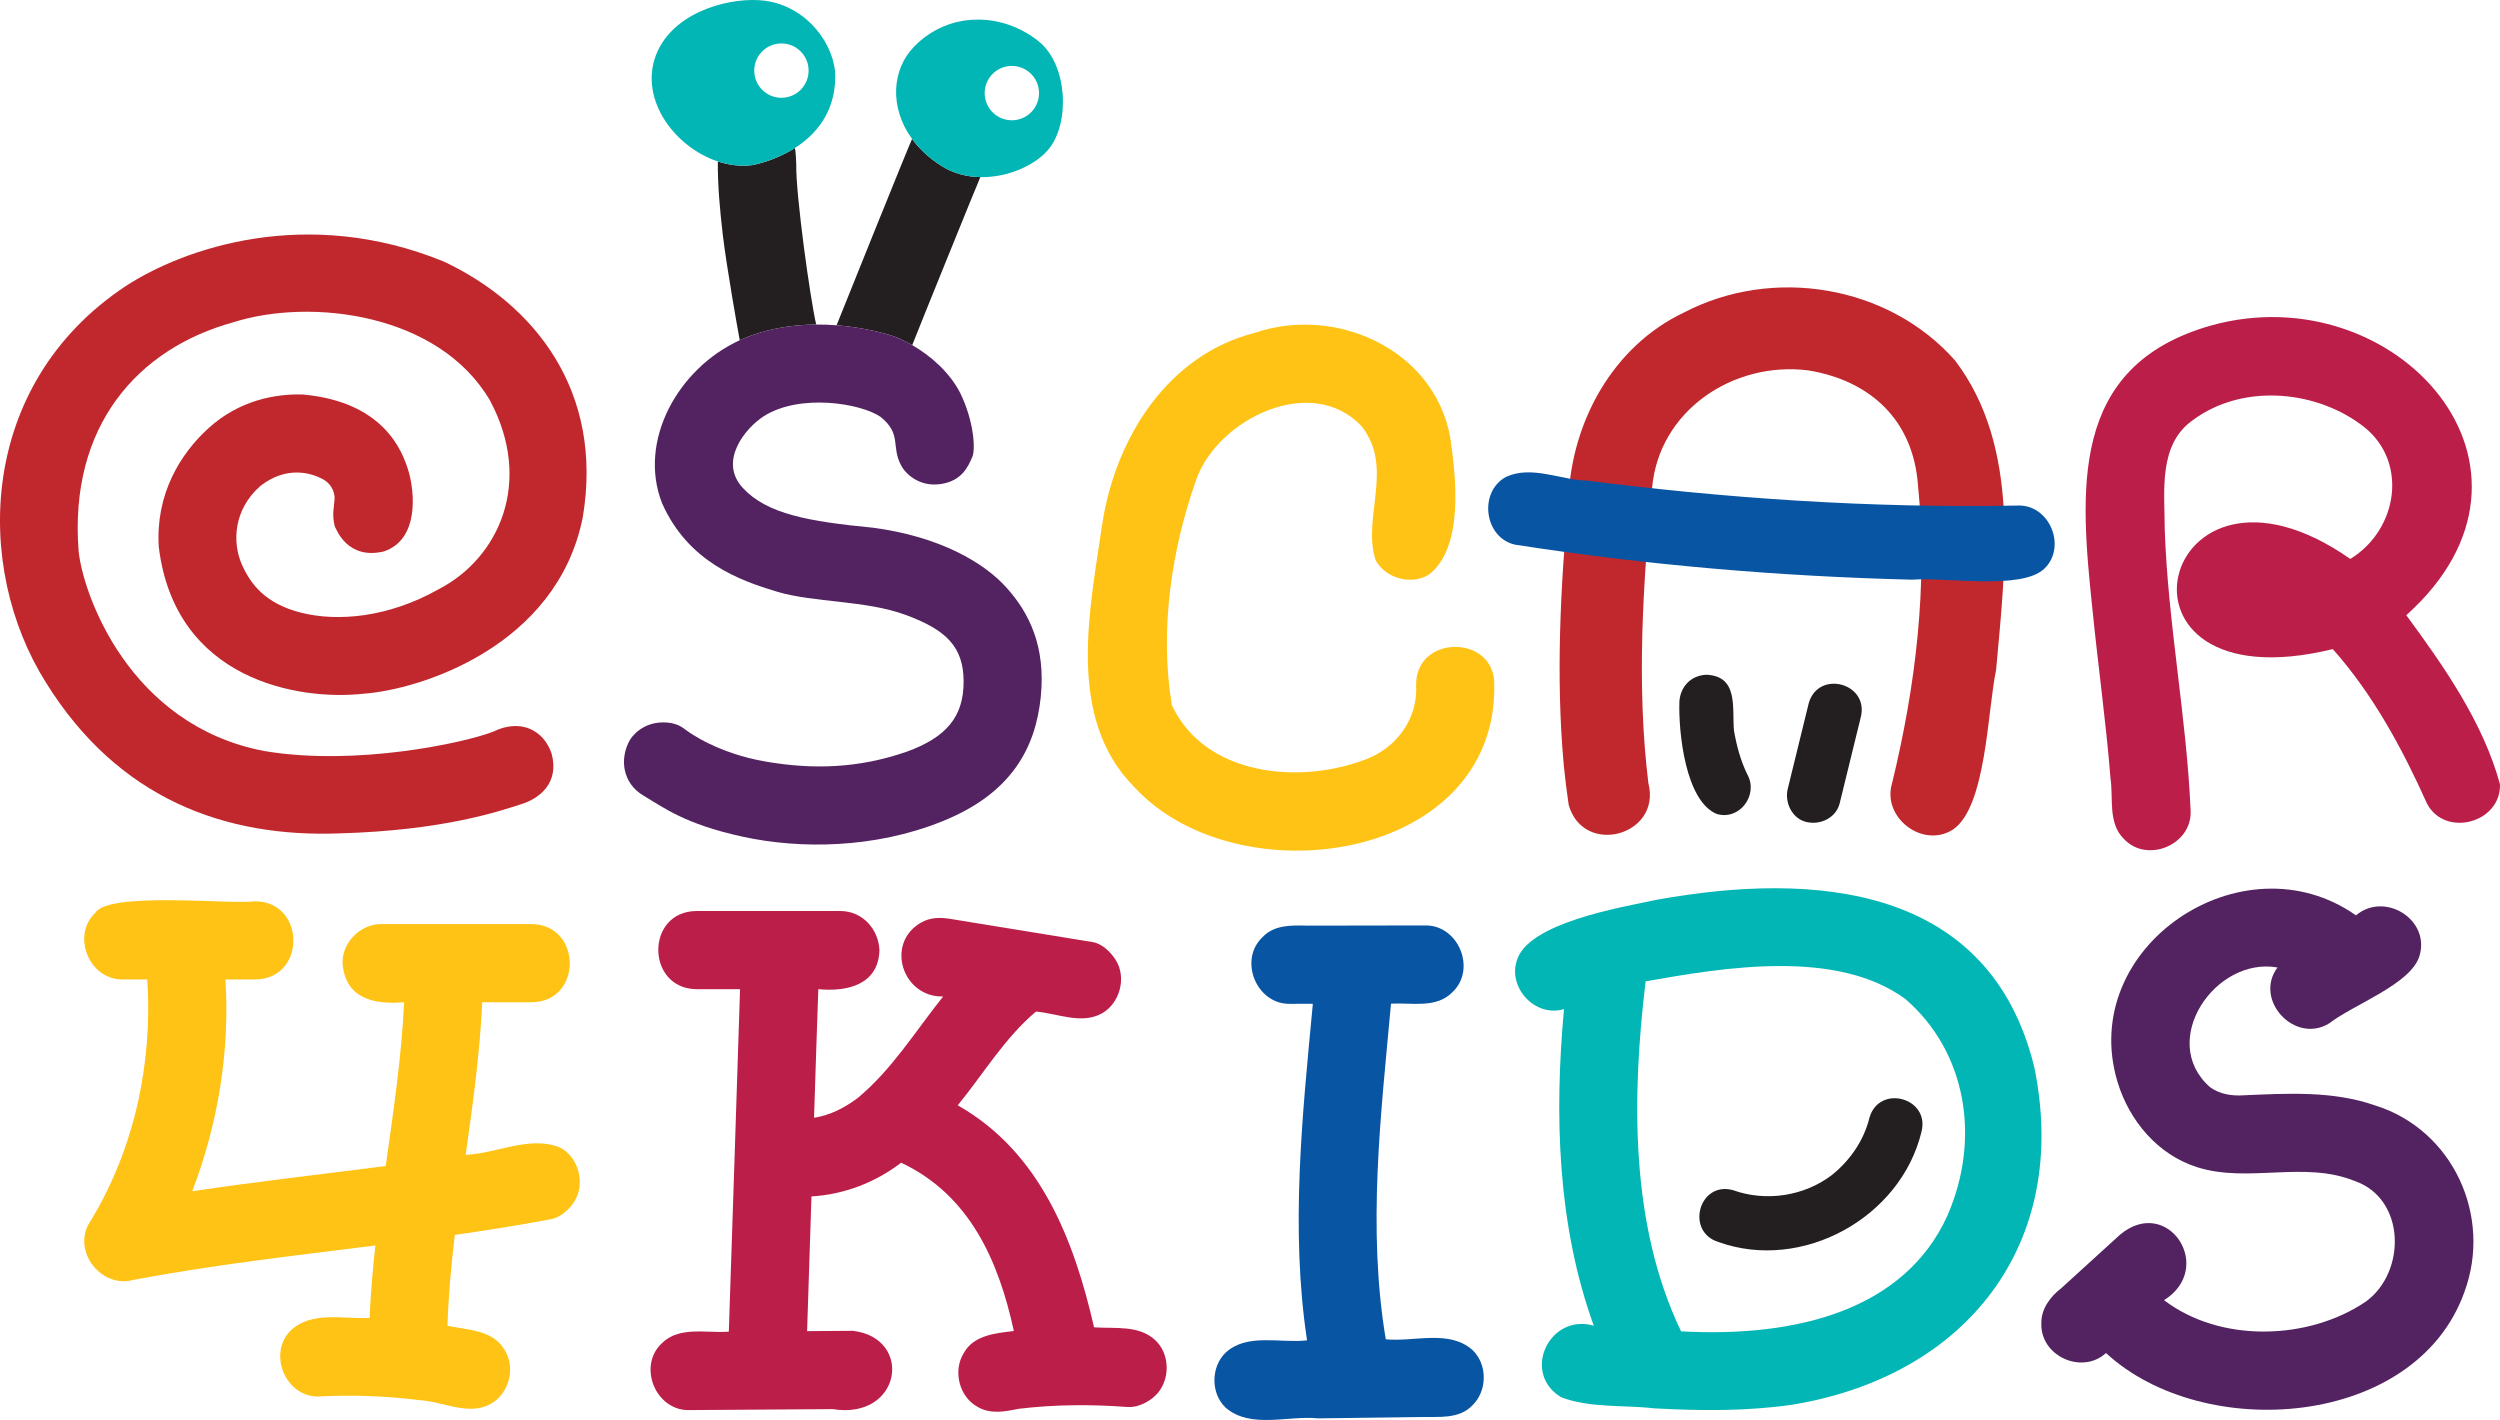
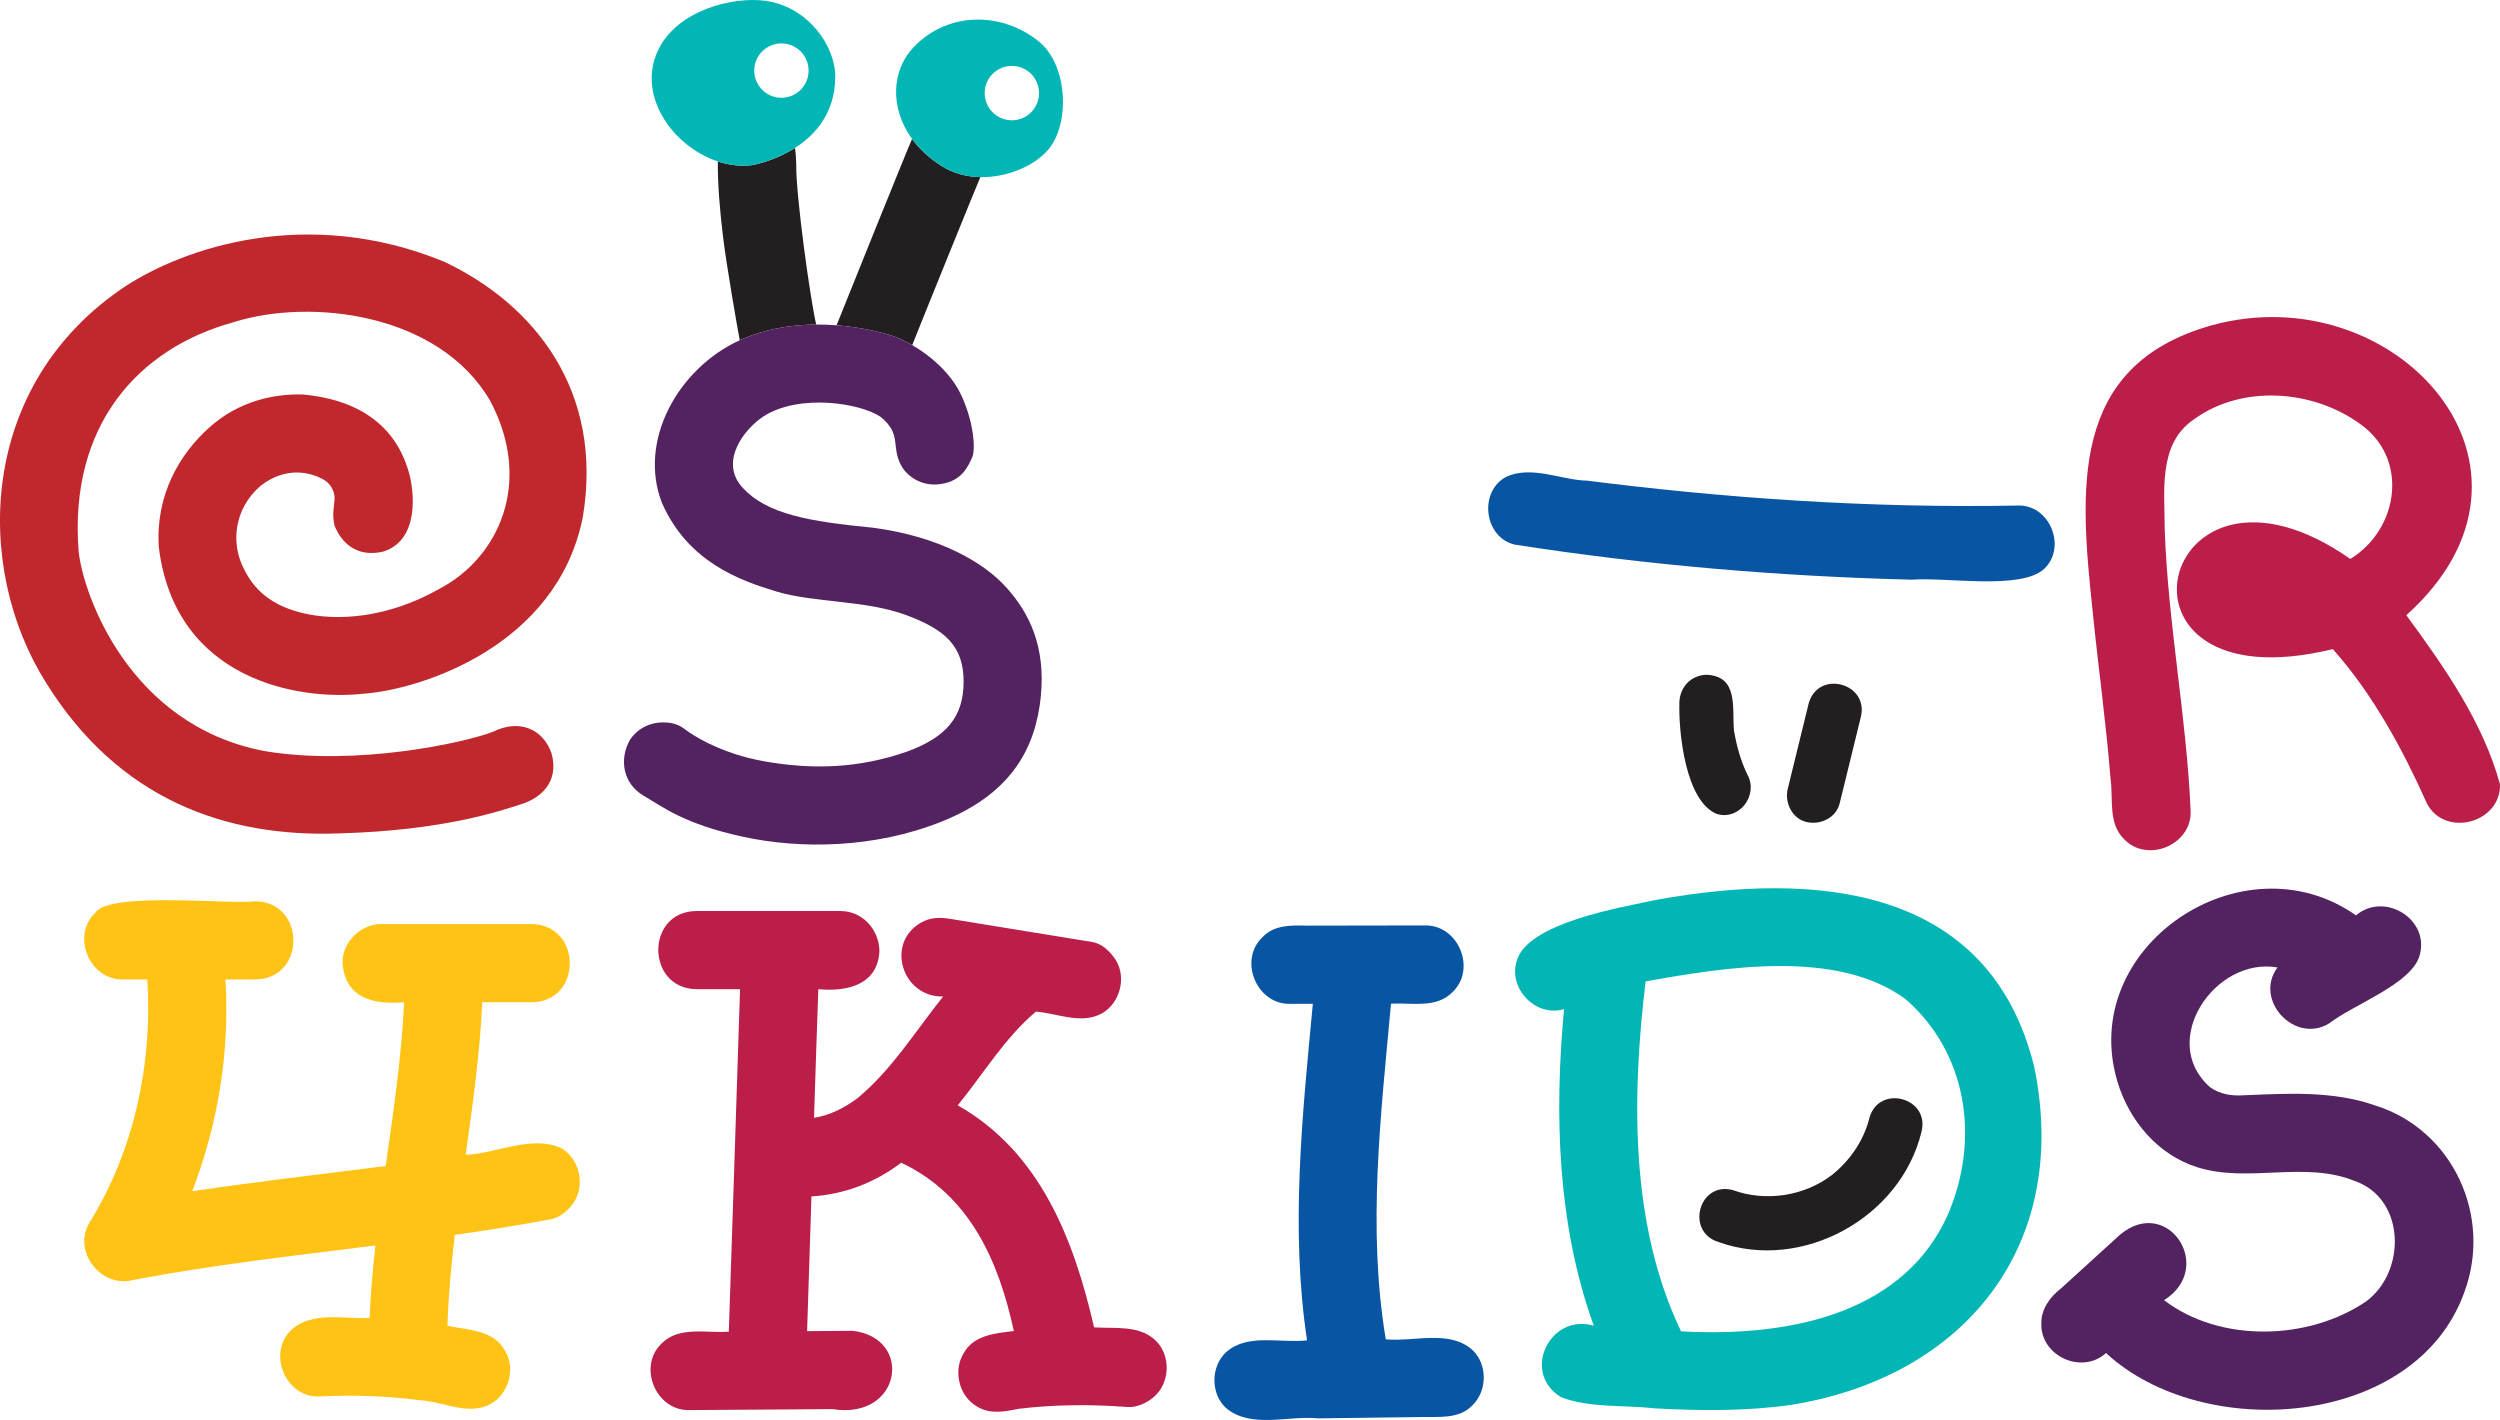
<svg xmlns="http://www.w3.org/2000/svg" id="Layer_2" viewBox="0 0 1262.05 716.83">
  <defs>
    <style>.cls-1{fill:#231f20;}.cls-2{fill:#01b6b4;}.cls-3{fill:#532260;}.cls-4{fill:#bb1e49;}.cls-5{fill:#0855a3;}.cls-6{fill:#ffc316;}.cls-7{fill:#c1282d;}</style>
  </defs>
  <g id="Layer_1-2">
    <path class="cls-2" d="M1026.97,538.78c-22.6-92.36-111.3-98.88-190.56-84.57-17.98,3.85-65.52,11.62-70.78,30.99-4.3,13.97,9.84,28.56,23.91,24.2-4.9,53.44-3.38,108.9,15.03,159.83-22.31-6.43-36.79,23.79-16.51,36.11,14.63,5.57,31.49,3.82,46.98,5.62,23.12,1.25,46.28,1.5,69.24-1.76,88.18-14.24,141.03-81.01,122.68-170.42ZM983.04,613.8c-21.35,46.88-74.82,61.56-134.4,58.29-25.92-54.02-24.84-118.73-17.91-176.68,39.98-7.1,96.4-16.5,131.13,8.89-.03-.03-.07-.06-.09-.09.09.06.18.13.23.19-.03-.01-.07-.04-.12-.08,30.98,26.83,38.15,70.65,21.16,109.49Z" />
    <path class="cls-1" d="M970,571.36c-10.46,43.41-60.25,70.81-102.42,55.65-16.93-5.16-9.91-30.86,7.23-26.22,16.58,6.01,35.88,3.09,49.92-7.58,9.22-7.38,16.24-17.54,19.04-29.06,4.97-16.98,30.69-9.96,26.22,7.23Z" />
    <path class="cls-5" d="M743.33,709.41c-6.77,7.15-17.05,5.7-25.96,5.94-17.31.22-34.61.45-51.92.67-15.26-1.57-34.03,5.45-46.67-5.35-7.68-7.23-7.56-20.65,0-27.9,10.96-9.95,27.56-4.55,41.04-6.14-8.49-56.38-2.38-113.5,2.93-169.89-3.81.01-7.62.01-11.43.02-17.01.43-26.26-22.09-13.95-33.69,5.79-6.19,14.56-6.01,22.37-5.79,19.84-.03,39.69-.07,59.52-.1,17.02-.42,26.27,22.11,13.95,33.69-8.12,8.34-20.57,5.22-31,5.8-5.12,56.12-12.03,113.41-2.64,169.44,14.35,1.4,31.97-5.07,43.75,5.39,7.68,7.25,7.55,20.65,0,27.91Z" />
    <path class="cls-6" d="M290.03,606.41c-2.3,3.93-7.16,8.2-11.79,9.06-16.14,3.03-32.37,5.61-48.63,7.94-1.83,15.25-3.25,30.55-3.71,45.88,10.32,2.15,23.17,2.03,28.95,12.41,5.6,8.96,2.06,21.89-7.07,26.99-11.33,6.27-24.1-1.21-36-1.86-16.8-2.12-33.77-2.73-50.68-1.86-17.02.66-26.38-22.11-13.95-33.69,10.53-9.48,26.44-5.29,39.43-5.96.5-12.23,1.58-24.42,2.92-36.58-40.74,5.13-81.61,9.72-121.97,17.34-16.32,4.66-31.32-14.41-22.28-28.99,22.45-36.33,31.88-80.22,29.09-122.65h-12.24c-17.01.41-26.27-22.08-13.95-33.69,6.98-10.93,69.9-3.92,80.68-5.78,25.63.34,25.76,39.32,0,39.47,0,0-15.03,0-15.03,0,2.3,36.25-3.76,73.03-16.77,106.92,32.48-4.83,65.11-8.55,97.67-12.73,3.89-27.45,7.99-54.96,9.3-82.68-15.23,1.32-29.76-1.84-31.09-19.73-.29-10.54,9.26-19.91,19.73-19.73,0,0,75.72,0,75.72,0,25.63.34,25.77,39.3,0,39.47,0,0-24.91,0-24.91,0-1.21,25.81-4.76,51.43-8.37,77.02,15.76-.67,32.73-9.99,47.88-3.57,9.28,5.07,12.52,18.06,7.08,27.01Z" />
    <path class="cls-4" d="M583.24,704.51c-3.32,3.32-9.14,6.15-13.95,5.78-18.13-1.38-36.74-1.3-54.82.88-7.1,1.39-14.36,2.94-20.96-.95-9.28-5.07-12.53-18.06-7.08-27,4.94-9.21,16.08-10.19,25.38-11.29-7.69-35.44-22.3-68.71-56.9-84.97-12.96,9.99-28.92,16.07-45.27,17.02-.75,22.67-1.47,45.33-2.2,68,7.72-.06,15.43-.1,23.16-.16,30.72,3.73,24.46,45.13-10.3,39.53-24.11.17-48.19.33-72.29.49-17.01.47-26.25-22.13-13.95-33.69,8.92-8.87,22.58-5,33.86-5.91,1.92-55.37,3.82-117.49,5.67-172.87h-22c-25.63-.34-25.76-39.3,0-39.47,0,0,72.64,0,72.64,0,11.06,0,19.25,9.04,19.73,19.73-.49,17.54-16.32,21.14-30.86,19.73-.81,21.64-1.43,43.3-2.16,64.93,8.08-1.28,15.43-5.04,21.93-9.91.01,0,.02,0,.02-.01,17.38-14.38,29.26-33.88,43.23-51.33-20.43.54-29.35-26.55-11.41-37.16,4.9-2.86,9.81-2.86,15.21-1.98,23.84,3.89,47.7,7.77,71.55,11.66,4.97.81,9.18,5.02,11.79,9.08,5.58,8.94,2.06,21.89-7.08,26.99-10.41,5.66-22.25-.07-33.22-.96-15.82,13.35-26.5,31.43-39.48,47.32,41.62,23.59,58.65,67.76,68.83,112.08,10.47.72,22.69-1.27,30.95,6.53,7.68,7.25,7.54,20.65,0,27.91Z" />
    <path class="cls-3" d="M1244.01,652.43c-24.65,68.56-131.69,76.05-180.86,30.6-12.12,11.09-33.12,1.58-32.64-14.86-.21-7.28,4.5-13.6,10.04-17.84,9.9-9.02,19.8-18.04,29.71-27.06,24.05-20.07,48.29,16.73,22.2,33.08,28.34,21.66,72.97,20.4,102.03.61,20.32-15,19.98-51.84-5.83-60.79-25.51-10.34-53.77,1.25-79.58-6.97-19.82-6.31-34.16-23.41-40.11-43-20.53-68.23,63.18-124.32,120.37-84.11,14.42-12.19,37.55,2.05,32.08,20.39-4.13,14.28-33.19,24.54-45.51,34.07-17.31,10.84-38.4-11.72-26.19-28.15-31.47-5.57-60.41,37.1-34.12,60.38,4.91,3.61,11.03,4.55,17.01,4.15,22.13-.95,45.04-2.34,66.3,5.08,39.46,12.27,59.42,56.12,45.09,94.41Z" />
    <path class="cls-1" d="M412.04,163.84c-12.22.06-25.67,2.07-38.55,7.9-.02.01-.03.02-.05.02-.63-3.13-6.78-37.76-8.59-53.49-1.41-12.17-2.56-24.49-2.48-36.77,5.69,1.89,11.65,2.61,17.48,1.84,0,0,10.81-1.86,21.44-8.63.39,1.54.69,6.8.67,8.32-.26,15.34,7.13,68.36,10.08,80.81Z" />
    <path class="cls-1" d="M494.9,89.41c-.83,1.63-32.73,80.4-34.39,84.81-3.97-2.29-7.97-4.07-11.72-5.23-5.97-1.71-15.14-3.84-25.94-4.73-.18-.02-.35-.04-.53-.05.68-1.8,36.6-91.06,38.11-94.07,3.64,4.98,8.54,9.63,14.77,13.59,6.06,3.84,12.89,5.55,19.7,5.68Z" />
-     <path class="cls-6" d="M754.34,345.71c1.47,89.49-129.7,108.13-181.75,51.61-34.66-35.03-22.39-89.72-16.04-133.52,6.78-42.82,32.86-84.55,76.88-95.78,40.69-13.9,90.38,8.14,98.61,52.4,3.01,20.26,7.1,55.55-10.54,69.57-8.97,5.6-21.9,2.06-27-7.09-7.16-21.19,9.55-46.9-7.21-67.79-25.11-26.67-72.21-3.77-83.26,26.64-12.75,35.82-18.72,76.68-12.44,114.24,16.77,35.91,64.87,40.2,98.19,27.23,15.46-5.92,26.15-20.73,25.1-37.52-.18-25.54,39.83-25.48,39.47,0Z" />
-     <path class="cls-7" d="M1007.66,338.27c-4.36,20.36-4.89,69.27-21.85,80.56-15.34,9.67-35.94-6.25-30.63-23.55,11.91-48.9,18.14-100.11,13.05-150.36-2.37-32.59-23.76-52.77-55.41-57.95-37.77-4.76-75.56,20.32-78.83,59.63-4.69,49.26-7.85,99.46-1.86,148.75,6.79,26.42-32.69,37.27-40.22,11.02-.96-6.58-1.82-13.18-2.46-19.79-4.12-44.98-1.69-90.3,2.37-135.19,1.69-38.7,22.52-76.66,58.25-93.62,44.83-23.4,103.11-13.92,136.84,24.16,33.44,43.91,25.34,104.72,20.75,156.36Z" />
+     <path class="cls-7" d="M1007.66,338.27Z" />
    <path class="cls-1" d="M882.08,390.95c5.79,10.25-3.85,23.35-15.36,19.97-15.9-6.4-19.43-41.26-18.93-56.7.46-7.62,5.87-13.26,13.6-13.6,16.34.69,12.97,16.66,13.94,28.06,1.29,7.67,3.35,15.25,6.74,22.27Z" />
    <path class="cls-1" d="M939.34,362.14c-3.54,14.45-7.07,28.89-10.62,43.34-1.8,7.4-9.71,11.11-16.73,9.5-7.3-1.66-11.18-9.84-9.5-16.73,3.54-14.45,7.08-28.89,10.62-43.34,4.94-17,30.66-9.98,26.23,7.23Z" />
    <path class="cls-4" d="M1262.04,395.84c.63,19.56-27.58,27.14-36.78,9.96-12.47-27.8-27.28-55.22-47.61-78.12-122.51,29.91-88.31-113.43,8.83-45.51,24.58-15.03,29.81-50.88,4.73-68.3-23.9-17.23-59.58-19.83-83.87-2.03-18.01,12.38-14.56,36.15-14.54,55.28,1.6,47.7,11.06,94.77,13.08,142.43.6,17.02-22.09,26.41-33.7,13.96-8.15-8.05-5.24-20.34-6.76-30.63-2.24-28.13-6.18-56.1-9-84.15-6.38-61.01-12.38-124.05,59.91-144.45,93-25.77,181.4,71.84,98.42,146.29,19.04,25.89,38.8,54.17,47.27,85.28Z" />
    <path class="cls-5" d="M764.84,274.96c66.3,10.31,133.32,16,200.38,17.68,17.01-1.4,55.01,5.38,66.67-5.43,11.65-10.9,2.93-32.58-13.26-32-74.23,1.42-148.54-3.62-222.14-13.18,1.66.22,3.32.45,4.98.67-13.55-.37-28.2-7.89-41.11-2-14.08,7.51-11.18,30.79,4.48,34.26Z" />
    <path class="cls-2" d="M529.32,75.38c-6.61,7.98-20.44,14.32-34.42,14.04-6.81-.13-13.63-1.84-19.69-5.68-6.24-3.97-11.14-8.61-14.77-13.59-11.52-15.8-10.3-34.99,1-46.59,17.68-18.15,44.72-17.41,63-2.61,14.55,11.77,15.88,41.15,4.88,54.44ZM510.8,33.28c-7.58,0-13.72,6.14-13.72,13.72s6.14,13.72,13.72,13.72,13.72-6.14,13.72-13.72-6.14-13.72-13.72-13.72Z" />
    <path class="cls-2" d="M421.66,38.84c-.12,18.3-10.17,29.36-20.37,35.87-10.63,6.77-21.43,8.63-21.43,8.63-5.84.77-11.8.04-17.49-1.84-22.59-7.45-40.98-33.07-30.25-55.96C341.71,5.05,370.13-1.86,386.42.41c21.55,3.01,35.34,22.85,35.24,38.43ZM394.48,21.92c-7.58,0-13.72,6.14-13.72,13.72s6.14,13.72,13.72,13.72,13.72-6.14,13.72-13.72-6.14-13.72-13.72-13.72Z" />
    <path class="cls-7" d="M152.86,199.15c40.85,3.7,50.29,28.46,53.36,38.68s5.62,34.72-12.64,40.59c-18.13,4.21-23.74-10.98-24.64-12.89-1.44-6.19-.23-9.58-.13-12.76.51-2.81-.62-8.03-5.91-10.91-5.29-2.87-17.88-7.13-31.45,3.45-13.97,12.3-13.97,28.98-9.49,39.33,4.48,10.35,12.07,20.12,30.07,24.67s43.72,2.66,69.45-11.88c30.32-15.67,47.88-54.05,25.88-95.25-25.93-44.25-90.77-51.84-129.59-39.48-48.14,13.23-83.06,52.26-78.07,115.59,2.17,21.47,25.37,87.83,93.69,100.84,46.19,7.81,101.06-4.12,115.59-9.76,13.48-6.69,25.37-1.08,29.49,11.06,3.96,14.68-5.91,22.76-15.79,25.68-10.21,3.25-38.6,13.13-91.23,14.59-57.72,2.21-111.78-17.34-148.29-76.19C-13.39,286.47-11.37,194.12,63.37,144.48c29.22-19.06,91.22-40.87,160.75-12.41,45.52,21.5,80.8,65.23,70.06,129.15-13.04,65.21-82.08,86.94-110.72,88.99-32.48,3.58-95.12-6.65-103.31-74.16-1.66-26.34,10.64-46.87,25.32-60.09,15.32-13.81,33.41-17.23,47.39-16.81Z" />
    <path class="cls-3" d="M525.4,351.84c-2.65,25.73-14.75,48.82-49.94,62.86-33.93,13.63-71.49,14.05-100.7,7.65-29.2-6.39-39.71-14.69-50-20.76-10.28-6.07-12.34-18.39-6.67-28.22,2.63-3.98,9.14-10.04,20.44-8.42,4.24.85,5.95,2.22,7.82,3.63,1.87,1.41,16.29,11.79,40.24,15.89,23.96,4.11,46.79,3.43,71.02-4.95,20.08-7.28,28.84-17.6,28.84-35.38s-8.95-26.23-29.26-33.72c-20.32-7.48-46.28-6.11-65.07-11.76-18.78-5.65-44.75-14.97-57.88-44.6-12.37-31.44,8.07-68.08,39.2-82.3.02,0,.03-.01.05-.02,12.88-5.83,26.33-7.84,38.55-7.9,3.55-.03,6.99.11,10.28.37.18.01.35.03.53.05,10.8.89,19.97,3.02,25.94,4.73,3.75,1.16,7.75,2.94,11.72,5.23,9.63,5.54,19.07,14.07,24.15,24.03,6.93,14.04,7.91,28.54,6.18,32.45-2.09,4.72-5.18,12.17-16.13,13.69-10.95,1.53-17.9-5.63-19.79-9.42-5.22-9.74.47-15.69-10.32-24.48-10.14-6.99-40.93-11.94-59.13-.32-9.67,6.33-22.75,22.91-10.48,36.15,12.27,13.25,33.35,16.94,65.78,20.09,33.37,4.41,56.15,17.53,67.59,30.54,10.91,12.18,19.68,29.16,17.04,54.89Z" />
  </g>
</svg>